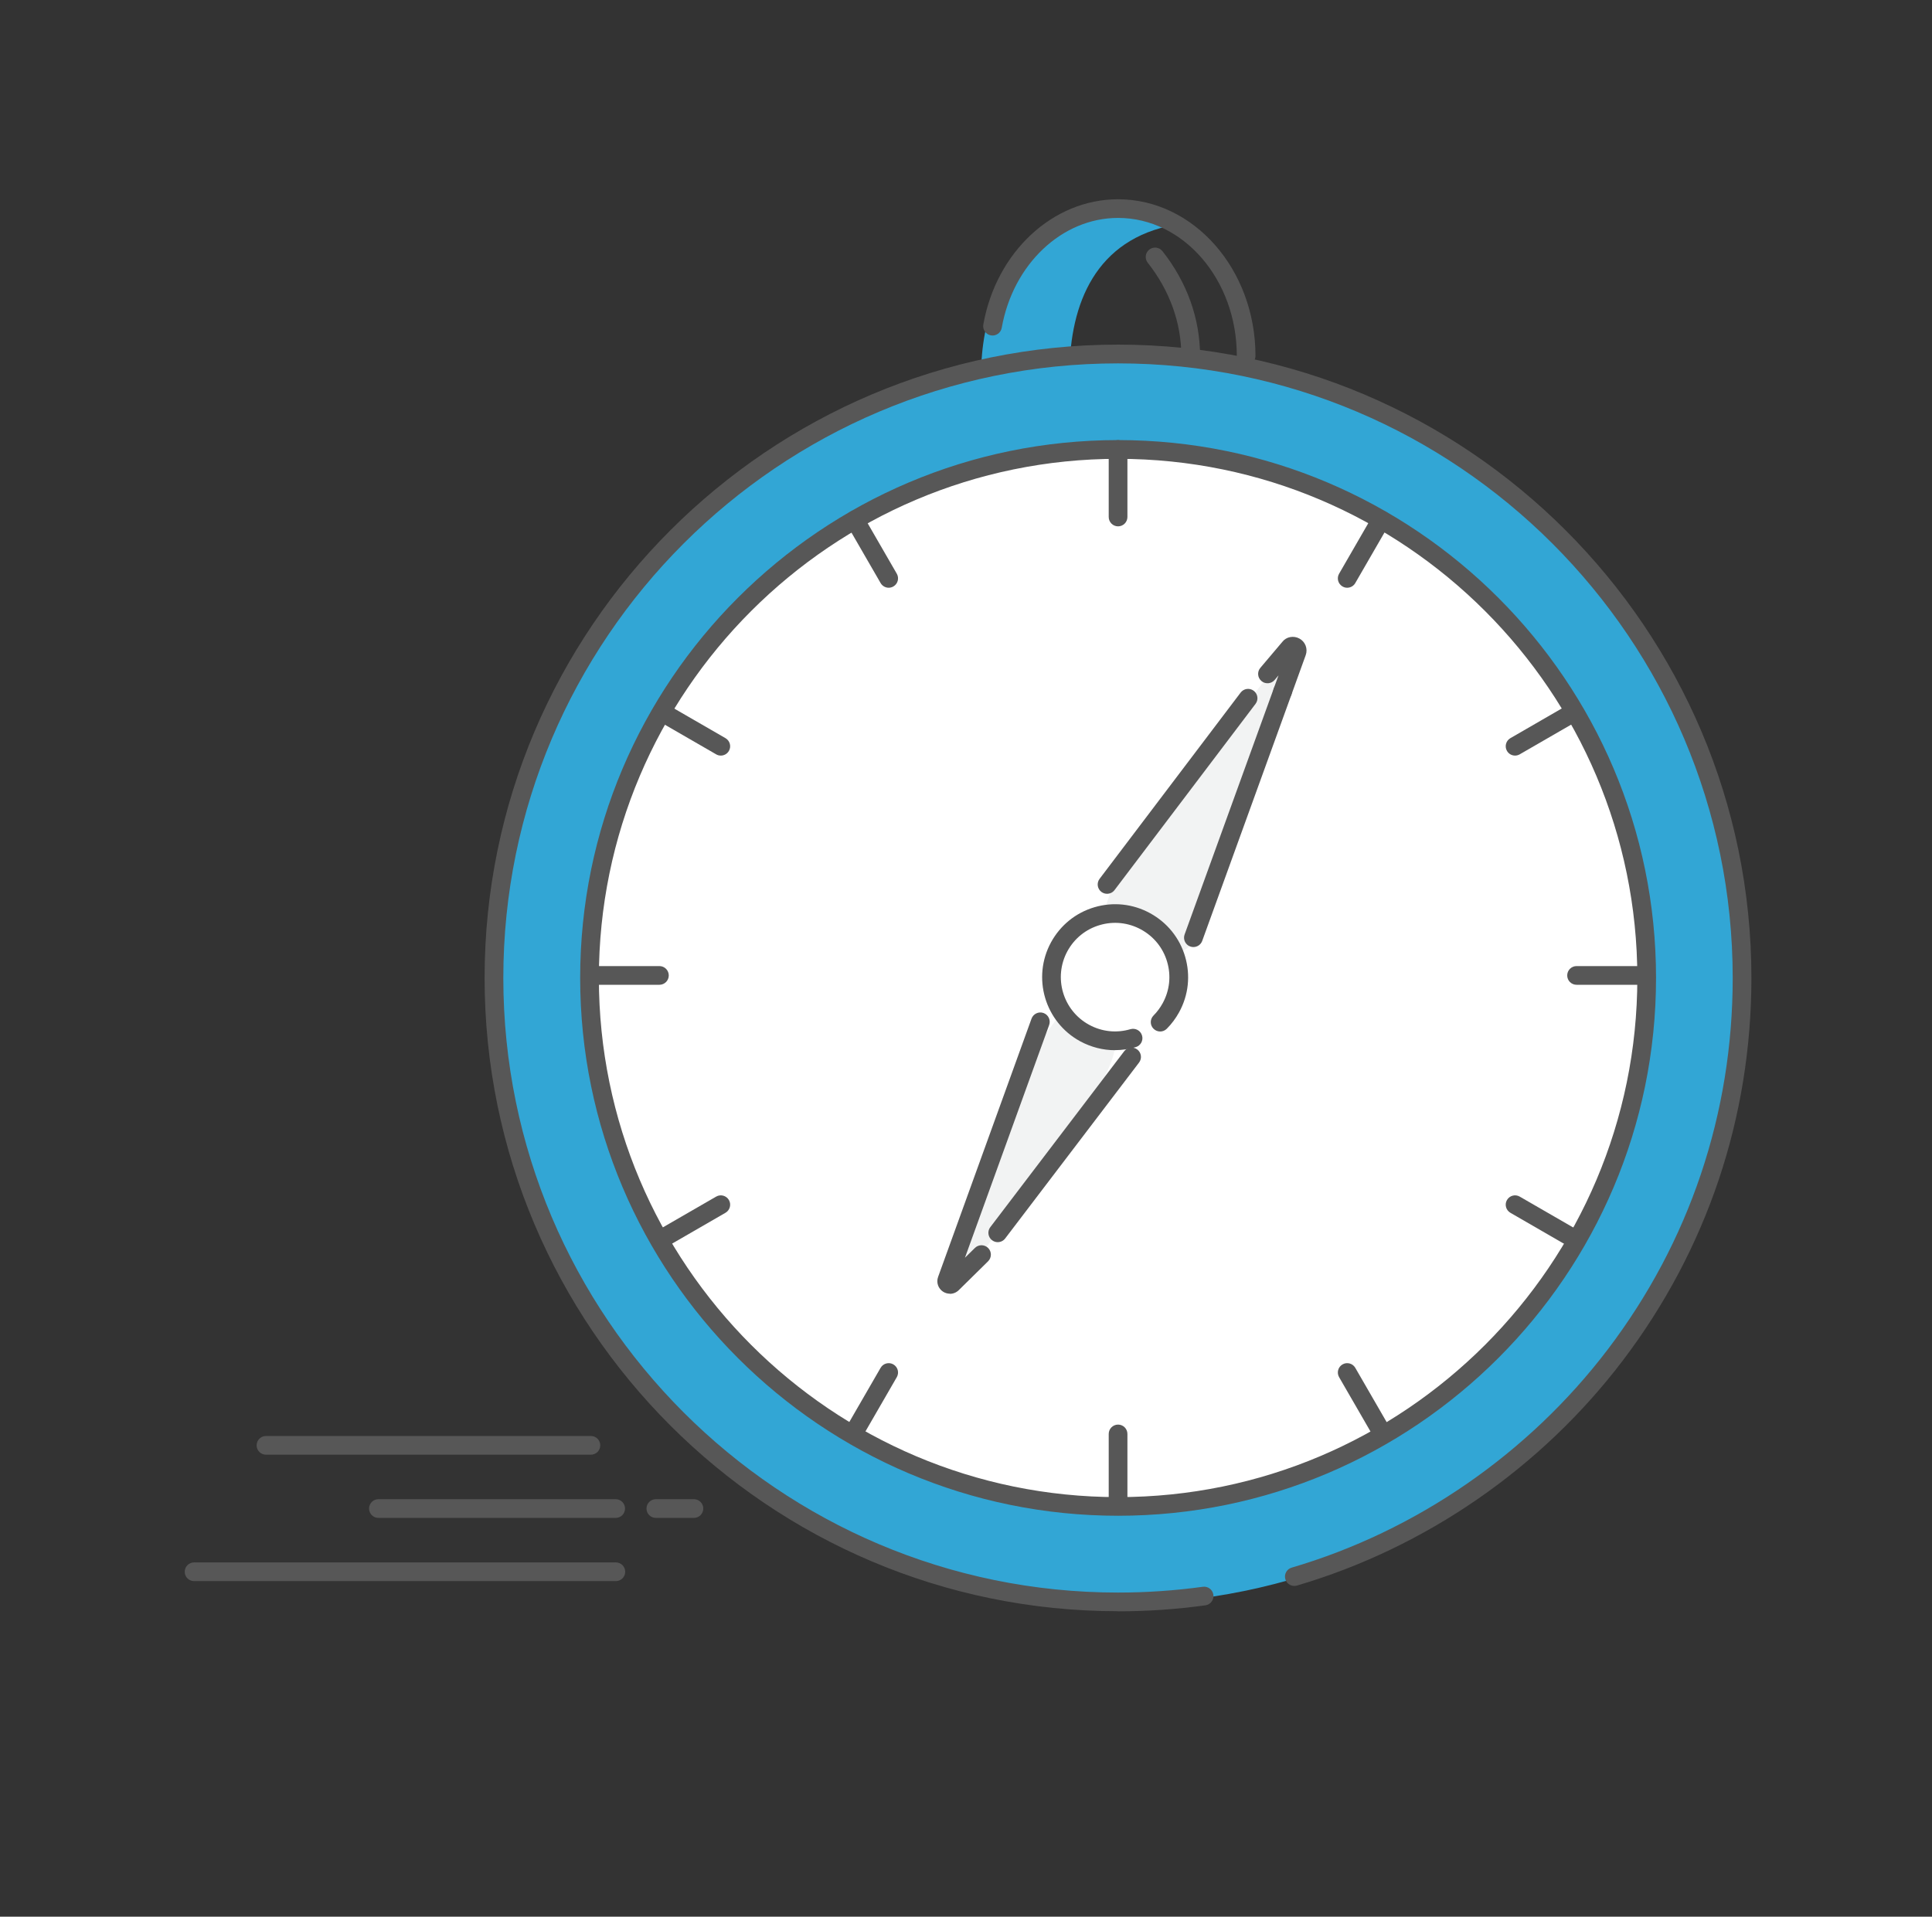
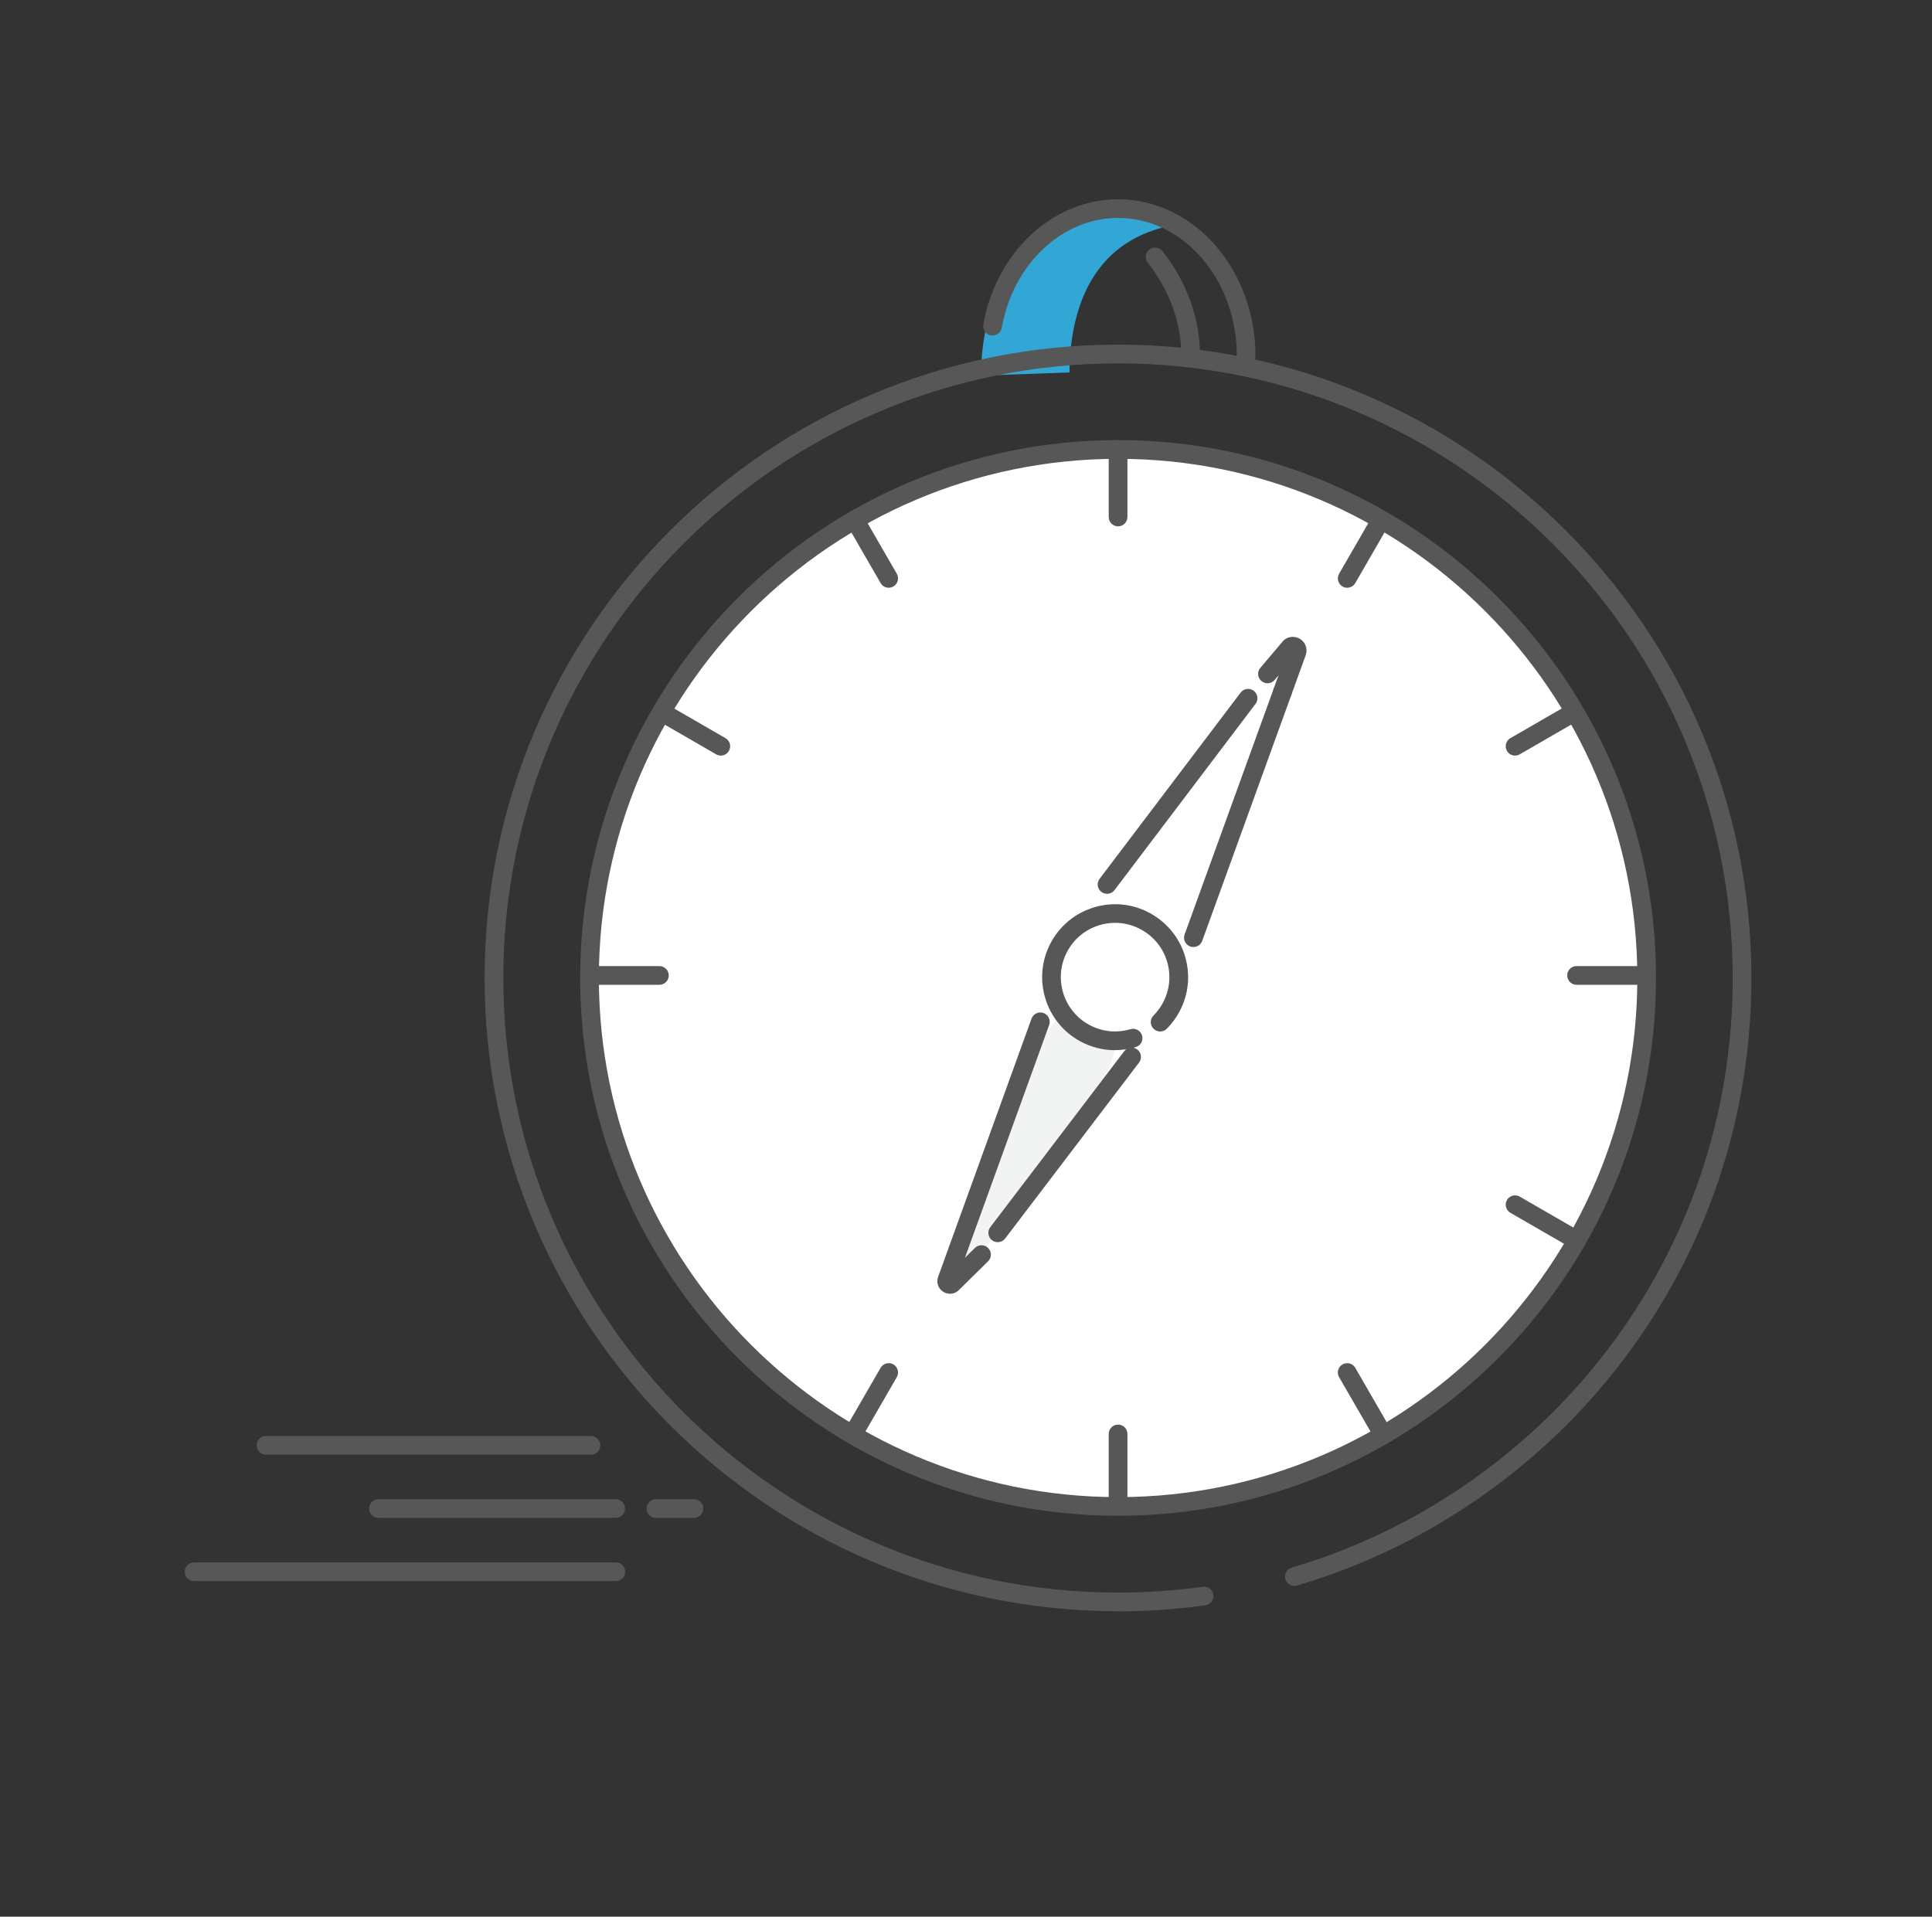
<svg xmlns="http://www.w3.org/2000/svg" width="129" height="128" viewBox="0 0 129 128" fill="none">
  <rect x="0" y="0" width="129" height="128" fill="#333333" stroke="none" />
  <mask id="mask0_479_11169" style="mask-type:alpha" maskUnits="userSpaceOnUse" x="0" y="0" width="129" height="129">
    <rect x="0.639" y="0.001" width="128" height="128" fill="#D9D9D9" />
  </mask>
  <g mask="url(#mask0_479_11169)">
    <path d="M78.434 15.015C71.328 11.128 65.461 17.367 65.512 25.082L71.409 24.873C71.449 20.291 73.143 15.971 78.43 15.015H78.434Z" fill="#32A6D5" />
-     <path d="M74.646 107.099C97.728 107.099 116.439 88.388 116.439 65.306C116.439 42.225 97.728 23.514 74.646 23.514C51.565 23.514 32.853 42.225 32.853 65.306C32.853 88.388 51.565 107.099 74.646 107.099Z" fill="#32A6D5" />
    <path d="M74.65 107.599C51.33 107.599 32.357 88.626 32.357 65.306C32.357 41.987 51.33 23.014 74.65 23.014C97.969 23.014 116.942 41.987 116.942 65.306C116.942 74.627 113.97 83.463 108.348 90.867C102.907 98.031 95.184 103.362 86.598 105.886C86.267 105.982 85.918 105.795 85.823 105.464C85.727 105.133 85.914 104.784 86.245 104.689C94.574 102.242 102.069 97.065 107.353 90.114C112.809 82.931 115.693 74.356 115.693 65.31C115.693 42.681 97.282 24.267 74.65 24.267C52.017 24.267 33.607 42.678 33.607 65.31C33.607 87.942 52.017 106.353 74.65 106.353C76.546 106.353 78.449 106.224 80.311 105.967C80.653 105.919 80.969 106.158 81.017 106.5C81.065 106.842 80.826 107.158 80.484 107.205C78.566 107.47 76.601 107.606 74.65 107.606V107.599Z" fill="#575757" />
    <path d="M74.656 100.6C94.148 100.6 109.95 84.798 109.95 65.306C109.95 45.815 94.148 30.013 74.656 30.013C55.165 30.013 39.363 45.815 39.363 65.306C39.363 84.798 55.165 100.6 74.656 100.6Z" fill="white" />
    <path d="M74.656 101.224C54.853 101.224 38.738 85.113 38.738 65.306C38.738 45.499 54.849 29.389 74.656 29.389C94.463 29.389 110.574 45.499 110.574 65.306C110.574 85.113 94.463 101.224 74.656 101.224ZM74.656 30.641C55.54 30.641 39.987 46.194 39.987 65.31C39.987 84.426 55.54 99.979 74.656 99.979C93.772 99.979 109.325 84.426 109.325 65.31C109.325 46.194 93.772 30.641 74.656 30.641Z" fill="#575757" />
-     <path d="M79.627 62.944L80.454 60.728L86.718 43.438C86.839 43.104 86.394 42.861 86.178 43.144L74.829 58.065C74.443 58.803 73.105 61.797 73.847 62.179C74.704 62.624 75.56 63.072 76.412 63.524C77.275 63.983 79.153 63.803 79.627 62.944Z" fill="#F2F3F3" />
    <path d="M70.974 67.47L68.556 70.773L63.049 85.653C62.876 86.127 63.505 86.469 63.81 86.068L74.545 71.493L72.525 74.201C72.918 73.492 74.96 70.075 74.281 69.641C73.443 69.109 73.608 68.047 72.807 67.459C72.146 66.974 71.356 66.739 70.974 67.47Z" fill="#F2F3F3" />
    <path d="M73.92 59.688C73.788 59.688 73.655 59.648 73.541 59.563C73.266 59.354 73.211 58.965 73.42 58.689L82.837 46.252C83.046 45.977 83.436 45.922 83.711 46.131C83.987 46.34 84.042 46.73 83.832 47.005L74.416 59.442C74.295 59.604 74.107 59.688 73.916 59.688H73.92Z" fill="#575757" />
    <path d="M85.639 46.807C85.569 46.807 85.496 46.796 85.426 46.77C85.103 46.653 84.933 46.293 85.051 45.969L85.367 45.102L85.11 45.407C84.886 45.672 84.493 45.705 84.228 45.481C83.963 45.257 83.93 44.864 84.154 44.599L85.621 42.865C85.878 42.527 86.366 42.428 86.763 42.644C87.16 42.861 87.336 43.328 87.182 43.754L86.227 46.396C86.135 46.649 85.896 46.807 85.639 46.807ZM86.594 43.647L86.576 43.666C86.576 43.666 86.587 43.651 86.594 43.647Z" fill="#575757" />
    <path d="M79.684 63.245C79.614 63.245 79.541 63.234 79.471 63.208C79.147 63.091 78.978 62.731 79.096 62.407L85.052 45.97C85.169 45.646 85.529 45.477 85.853 45.595C86.176 45.712 86.345 46.072 86.227 46.396L80.272 62.834C80.18 63.087 79.941 63.245 79.684 63.245Z" fill="#575757" />
    <path d="M63.424 86.395C63.27 86.395 63.111 86.351 62.972 86.263C62.641 86.05 62.502 85.642 62.638 85.271L68.876 68.025C68.994 67.702 69.354 67.533 69.677 67.65C70 67.768 70.169 68.124 70.052 68.451L64.43 83.993L65.096 83.338C65.342 83.096 65.739 83.1 65.981 83.346C66.224 83.592 66.22 83.989 65.974 84.231L64.015 86.16C63.854 86.318 63.641 86.403 63.428 86.403L63.424 86.395Z" fill="#575757" />
    <path d="M66.619 82.953C66.487 82.953 66.354 82.912 66.24 82.824C65.965 82.615 65.913 82.222 66.123 81.95L75.062 70.204C75.271 69.928 75.664 69.877 75.936 70.086C76.212 70.296 76.263 70.689 76.054 70.96L67.115 82.707C66.993 82.868 66.806 82.953 66.615 82.953H66.619Z" fill="#575757" />
    <path d="M78.179 67.29C77.055 69.351 74.475 70.112 72.414 68.988C70.353 67.863 69.593 65.284 70.717 63.223C71.841 61.162 74.42 60.401 76.481 61.526C78.543 62.65 79.303 65.229 78.179 67.29Z" fill="white" />
    <path d="M74.45 70.134C73.646 70.134 72.852 69.932 72.124 69.539C69.766 68.253 68.891 65.288 70.177 62.929C70.802 61.786 71.831 60.952 73.08 60.585C74.329 60.218 75.644 60.357 76.787 60.982C77.93 61.606 78.764 62.635 79.131 63.884C79.498 65.133 79.359 66.449 78.734 67.591C78.51 67.999 78.234 68.374 77.907 68.701C77.665 68.947 77.268 68.947 77.022 68.701C76.776 68.459 76.776 68.062 77.022 67.816C77.264 67.573 77.47 67.294 77.636 66.989C78.099 66.14 78.205 65.159 77.93 64.23C77.658 63.3 77.037 62.536 76.188 62.073C75.339 61.61 74.358 61.503 73.429 61.779C72.499 62.051 71.735 62.672 71.272 63.52C70.317 65.277 70.967 67.481 72.72 68.436C73.568 68.899 74.549 69.006 75.479 68.73C75.81 68.635 76.159 68.822 76.254 69.153C76.353 69.484 76.162 69.833 75.832 69.928C75.376 70.064 74.909 70.13 74.447 70.13L74.45 70.134Z" fill="#575757" />
    <path d="M83.207 24.384C82.861 24.384 82.582 24.105 82.582 23.76C82.582 18.682 79.026 14.553 74.653 14.553C70.91 14.553 67.643 17.639 66.886 21.89C66.828 22.232 66.501 22.456 66.163 22.397C65.825 22.338 65.597 22.011 65.656 21.673C66.519 16.823 70.303 13.307 74.65 13.307C79.713 13.307 83.828 17.999 83.828 23.764C83.828 24.109 83.549 24.388 83.203 24.388L83.207 24.384Z" fill="#575757" />
    <path d="M79.504 24.421C79.159 24.421 78.879 24.142 78.879 23.797C78.879 21.567 78.104 19.406 76.635 17.547C76.421 17.275 76.466 16.882 76.737 16.669C77.009 16.456 77.403 16.5 77.616 16.772C79.262 18.855 80.129 21.284 80.129 23.797C80.129 24.142 79.849 24.421 79.504 24.421Z" fill="#575757" />
    <path d="M74.654 35.15C74.308 35.15 74.029 34.87 74.029 34.525V30.017C74.029 29.671 74.308 29.392 74.654 29.392C74.999 29.392 75.278 29.671 75.278 30.017V34.525C75.278 34.87 74.999 35.15 74.654 35.15Z" fill="#575757" />
    <path d="M74.654 100.893C74.308 100.893 74.029 100.614 74.029 100.269V95.761C74.029 95.415 74.308 95.136 74.654 95.136C74.999 95.136 75.278 95.415 75.278 95.761V100.269C75.278 100.614 74.999 100.893 74.654 100.893Z" fill="#575757" />
    <path d="M109.775 65.765H105.267C104.922 65.765 104.643 65.486 104.643 65.141C104.643 64.796 104.922 64.516 105.267 64.516H109.775C110.121 64.516 110.4 64.796 110.4 65.141C110.4 65.486 110.121 65.765 109.775 65.765Z" fill="#575757" />
    <path d="M44.029 65.765H39.521C39.176 65.765 38.897 65.486 38.897 65.141C38.897 64.796 39.176 64.516 39.521 64.516H44.029C44.374 64.516 44.654 64.796 44.654 65.141C44.654 65.486 44.374 65.765 44.029 65.765Z" fill="#575757" />
    <path d="M59.339 39.25C59.122 39.25 58.913 39.136 58.799 38.938L56.543 35.032C56.37 34.734 56.473 34.352 56.771 34.18C57.068 34.007 57.45 34.11 57.623 34.407L59.879 38.313C60.052 38.611 59.949 38.993 59.651 39.165C59.552 39.22 59.445 39.25 59.339 39.25Z" fill="#575757" />
    <path d="M92.208 96.187C91.991 96.187 91.782 96.073 91.668 95.874L89.412 91.969C89.239 91.671 89.342 91.289 89.64 91.117C89.937 90.944 90.32 91.047 90.492 91.344L92.748 95.25C92.921 95.547 92.818 95.93 92.52 96.102C92.421 96.157 92.314 96.187 92.208 96.187Z" fill="#575757" />
    <path d="M101.161 50.459C100.944 50.459 100.735 50.346 100.621 50.147C100.448 49.849 100.551 49.467 100.849 49.295L104.754 47.039C105.052 46.866 105.434 46.969 105.607 47.267C105.779 47.564 105.676 47.946 105.379 48.119L101.473 50.375C101.374 50.43 101.268 50.459 101.161 50.459Z" fill="#575757" />
-     <path d="M44.224 83.331C44.007 83.331 43.797 83.217 43.683 83.019C43.511 82.721 43.614 82.339 43.911 82.166L47.817 79.911C48.114 79.738 48.496 79.841 48.669 80.138C48.842 80.436 48.739 80.818 48.441 80.991L44.536 83.247C44.437 83.302 44.33 83.331 44.224 83.331Z" fill="#575757" />
    <path d="M48.129 50.459C48.023 50.459 47.916 50.434 47.817 50.375L43.911 48.119C43.614 47.946 43.511 47.564 43.683 47.267C43.856 46.969 44.238 46.866 44.536 47.039L48.441 49.295C48.739 49.467 48.842 49.849 48.669 50.147C48.552 50.349 48.342 50.459 48.129 50.459Z" fill="#575757" />
    <path d="M105.067 83.331C104.96 83.331 104.853 83.305 104.754 83.247L100.849 80.991C100.551 80.818 100.448 80.436 100.621 80.138C100.794 79.841 101.176 79.738 101.473 79.911L105.379 82.166C105.676 82.339 105.779 82.721 105.607 83.019C105.489 83.221 105.28 83.331 105.067 83.331Z" fill="#575757" />
    <path d="M89.952 39.25C89.846 39.25 89.739 39.224 89.64 39.165C89.342 38.993 89.239 38.611 89.412 38.313L91.668 34.407C91.841 34.11 92.223 34.007 92.52 34.18C92.818 34.352 92.921 34.734 92.748 35.032L90.492 38.938C90.375 39.14 90.165 39.25 89.952 39.25Z" fill="#575757" />
    <path d="M57.083 96.187C56.976 96.187 56.87 96.161 56.771 96.102C56.473 95.93 56.37 95.547 56.543 95.25L58.799 91.344C58.971 91.047 59.353 90.944 59.651 91.117C59.949 91.289 60.052 91.671 59.879 91.969L57.623 95.874C57.505 96.077 57.296 96.187 57.083 96.187Z" fill="#575757" />
    <path d="M39.455 97.146H17.759C17.414 97.146 17.135 96.867 17.135 96.521C17.135 96.176 17.414 95.897 17.759 95.897H39.455C39.8 95.897 40.079 96.176 40.079 96.521C40.079 96.867 39.8 97.146 39.455 97.146Z" fill="#575757" />
    <path d="M46.333 101.367H43.791C43.445 101.367 43.166 101.088 43.166 100.743C43.166 100.397 43.445 100.118 43.791 100.118H46.333C46.678 100.118 46.958 100.397 46.958 100.743C46.958 101.088 46.678 101.367 46.333 101.367Z" fill="#575757" />
    <path d="M41.11 101.367H25.267C24.922 101.367 24.643 101.088 24.643 100.743C24.643 100.397 24.922 100.118 25.267 100.118H41.11C41.455 100.118 41.734 100.397 41.734 100.743C41.734 101.088 41.455 101.367 41.11 101.367Z" fill="#575757" />
    <path d="M41.12 105.589H12.959C12.613 105.589 12.334 105.31 12.334 104.964C12.334 104.619 12.613 104.34 12.959 104.34H41.12C41.466 104.34 41.745 104.619 41.745 104.964C41.745 105.31 41.466 105.589 41.12 105.589Z" fill="#575757" />
  </g>
</svg>